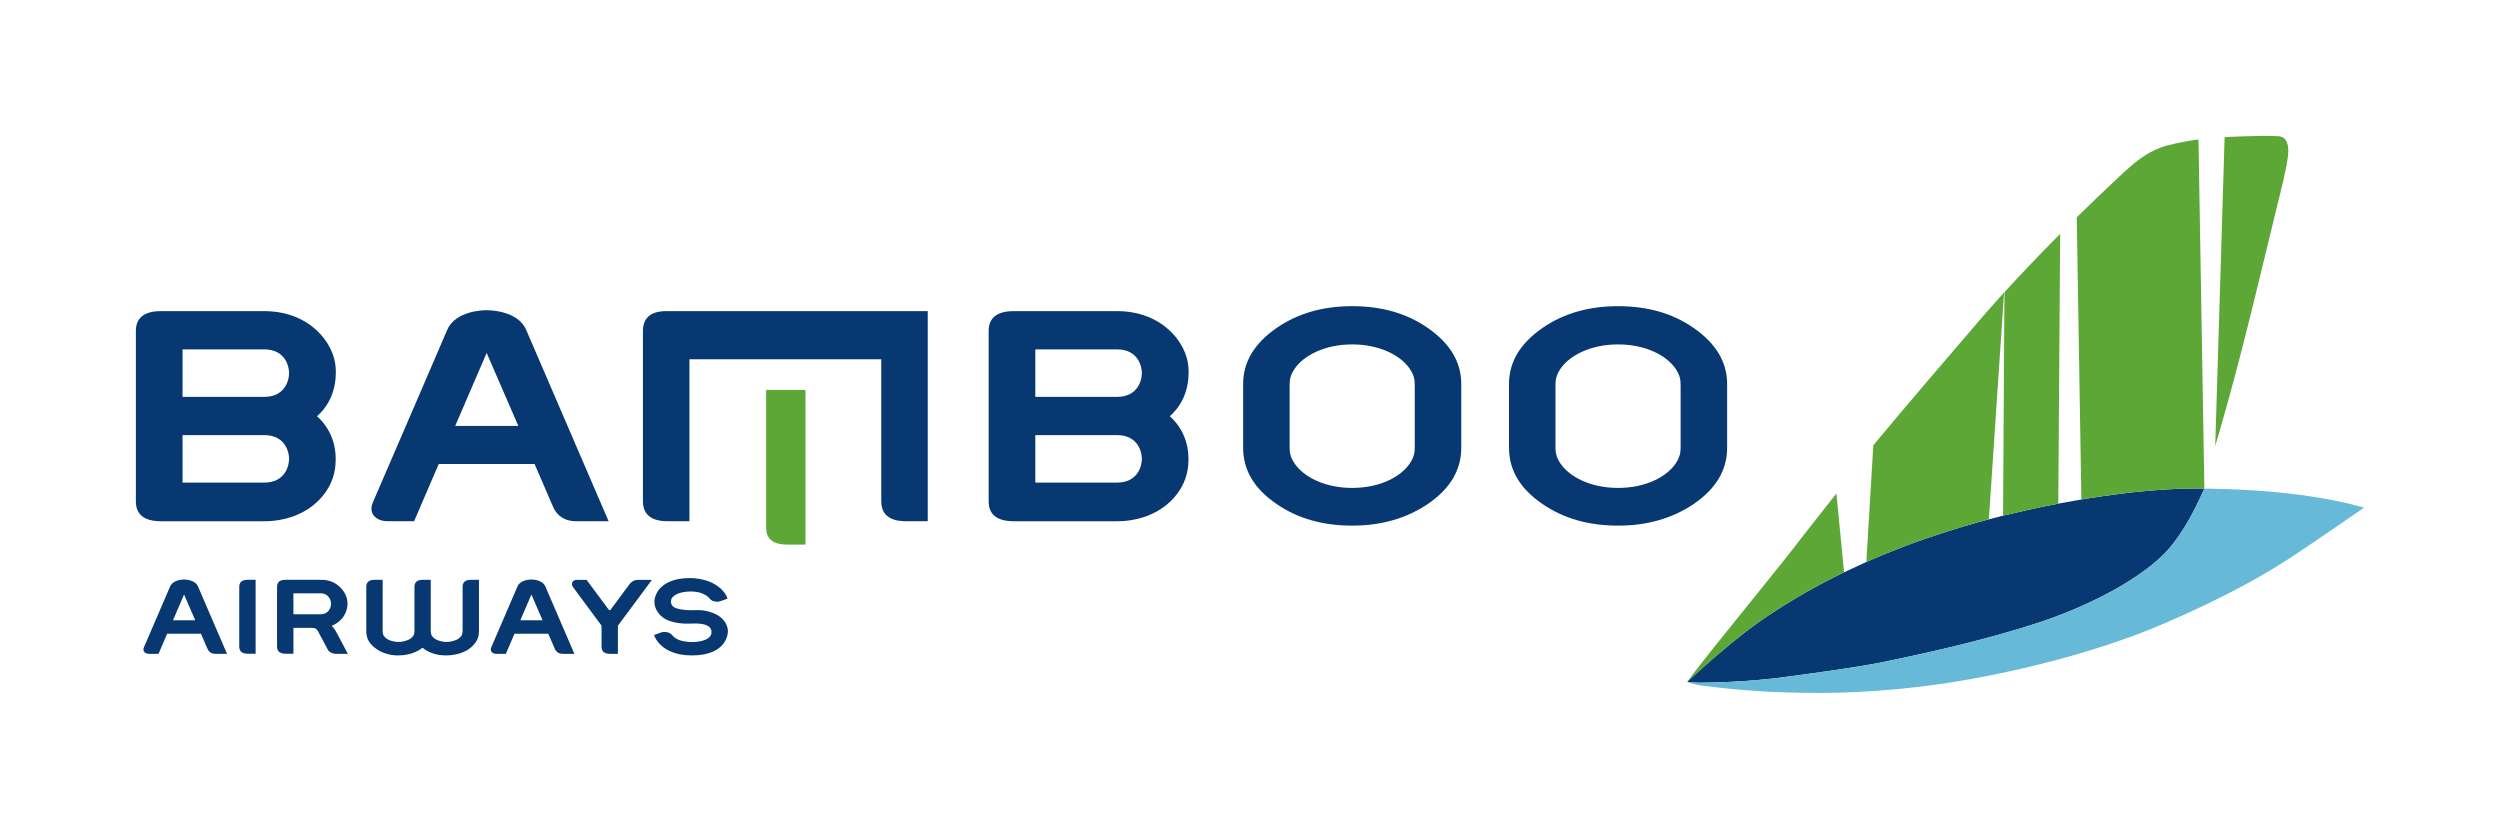
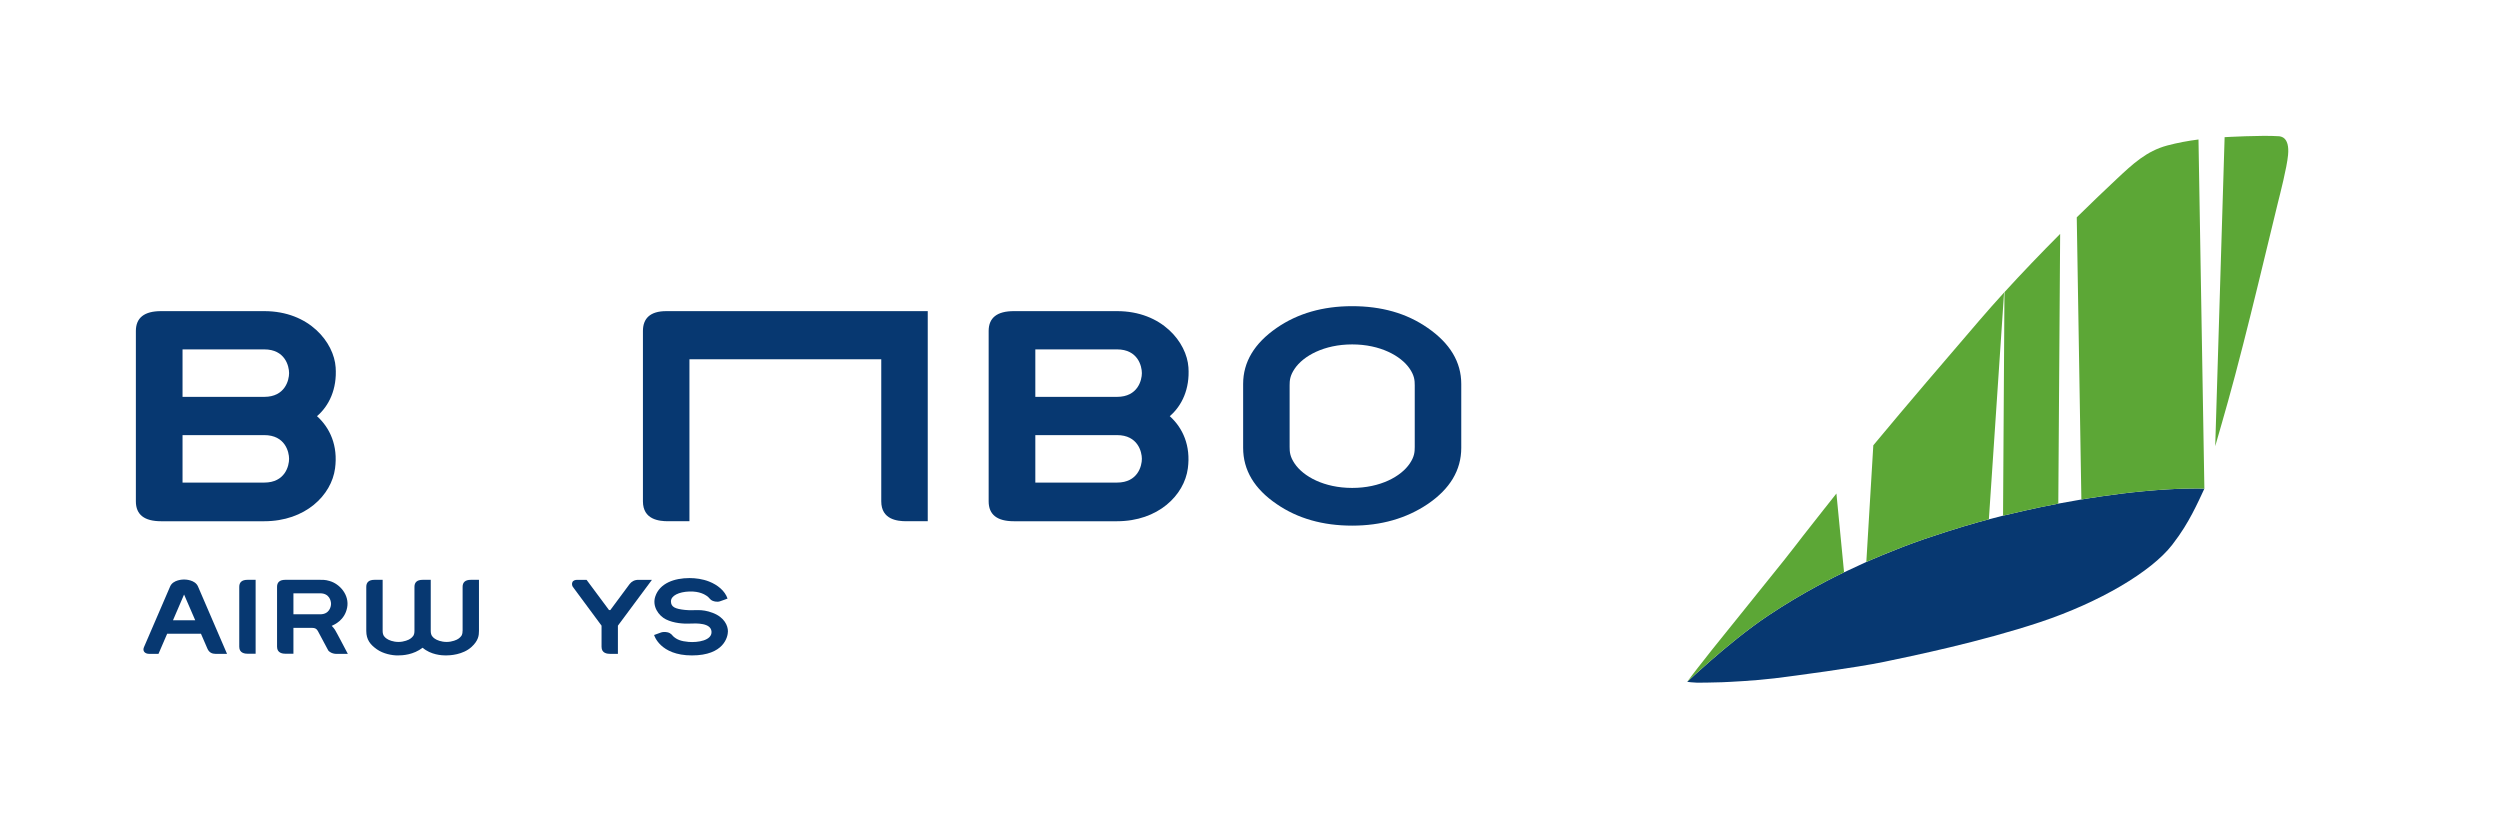
<svg xmlns="http://www.w3.org/2000/svg" width="184" height="61" viewBox="0 0 184 61" fill="none">
  <path d="M124.918 50.246C125.042 50.248 126.251 50.234 126.738 50.213C127.227 50.194 129.145 50.103 130.602 49.925C132.059 49.746 136.628 49.138 138.668 48.712C140.708 48.286 145.777 47.244 150.151 45.788C154.523 44.334 158.336 42.084 159.873 40.1C160.589 39.177 161.006 38.445 161.343 37.815C161.727 37.093 161.987 36.506 162.245 35.96C161.797 35.948 160.363 35.913 157.792 36.152C155.603 36.353 153.429 36.723 153.192 36.762C152.738 36.837 152.006 36.969 151.491 37.066C149.816 37.38 147.751 37.873 147.424 37.953C147.096 38.034 146.731 38.131 146.381 38.222C145.596 38.425 143.925 38.888 141.601 39.686C139.478 40.416 137.503 41.299 137.362 41.361C137.07 41.491 136.703 41.659 135.723 42.122C135.232 42.353 132.727 43.571 130.131 45.312C128.613 46.33 127.071 47.605 125.914 48.617C125.099 49.328 124.474 49.911 124.18 50.18C124.18 50.18 124.389 50.209 124.448 50.215C124.504 50.221 124.794 50.244 124.918 50.246Z" fill="#073871" />
-   <path d="M162.245 35.96C161.987 36.506 161.727 37.093 161.343 37.815C161.006 38.445 160.589 39.177 159.873 40.1C158.336 42.084 154.523 44.334 150.151 45.788C145.777 47.244 140.708 48.286 138.668 48.712C136.628 49.138 132.059 49.746 130.602 49.925C129.145 50.103 127.227 50.194 126.738 50.213C126.251 50.234 125.042 50.248 124.918 50.246C124.794 50.244 124.504 50.221 124.448 50.215C124.389 50.209 124.18 50.18 124.18 50.18C124.18 50.18 124.265 50.225 124.387 50.266C124.51 50.308 124.696 50.357 124.816 50.38C124.937 50.403 125.227 50.458 125.471 50.49C125.718 50.523 126.785 50.643 126.954 50.659C127.124 50.676 129.427 50.913 131.18 50.953C132.932 50.996 136.523 51.159 141.973 50.456C147.143 49.789 153.924 48.167 159.006 46.005C164.087 43.844 166.993 42.09 168.672 40.986C170.351 39.884 174 37.36 174 37.36C169.105 35.972 163.188 35.985 162.245 35.96Z" fill="#67BAD7" />
  <path d="M163.732 10.095C163.732 10.095 166.474 9.94 167.705 10.026C167.852 10.037 168.529 10.066 168.401 11.41C168.315 12.342 167.805 14.311 167.647 14.946C167.491 15.582 166.356 20.262 166.2 20.913C166.113 21.262 165.307 24.602 164.496 27.654C163.798 30.282 163.073 32.693 163.04 32.839L163.732 10.095Z" fill="#5CA736" />
  <path d="M162.242 35.96C161.794 35.949 160.36 35.914 157.789 36.152C155.6 36.353 153.426 36.723 153.189 36.762L152.849 15.998L152.99 15.859C153.918 14.947 154.855 14.048 155.803 13.161C156.946 12.092 157.972 11.12 159.507 10.709C160.27 10.506 161.036 10.366 161.809 10.266L162.242 35.96Z" fill="#5CA736" />
  <path d="M124.18 50.18C124.433 49.82 125.398 48.579 126.057 47.756C126.535 47.153 129.486 43.511 131.321 41.214C132 40.364 132.516 39.678 132.712 39.428C133.432 38.501 135.16 36.324 135.16 36.324L135.723 42.122C135.232 42.353 132.727 43.571 130.131 45.312C128.613 46.33 127.071 47.605 125.914 48.617C125.099 49.328 124.474 49.911 124.18 50.18Z" fill="#5CA736" />
  <path d="M146.381 38.222C145.596 38.425 143.925 38.887 141.598 39.687C139.477 40.415 137.503 41.297 137.362 41.361L137.876 32.773C140.458 29.665 143.127 26.561 145.703 23.559C146.266 22.902 146.87 22.223 147.5 21.531L146.381 38.222Z" fill="#5CA736" />
  <path d="M151.491 37.066C149.816 37.38 147.751 37.873 147.424 37.953L147.528 21.503C148.812 20.097 150.208 18.639 151.627 17.216L151.491 37.066Z" fill="#5CA736" />
  <path d="M12.731 45.653L13.548 43.757L14.369 45.653H12.731ZM14.572 43.163C14.357 42.663 13.631 42.652 13.548 42.652C13.463 42.652 12.737 42.663 12.522 43.163C12.351 43.562 11.101 46.472 10.595 47.634C10.469 47.923 10.672 48.124 10.981 48.124C11.228 48.124 11.664 48.126 11.664 48.126L12.304 46.641H14.79C14.79 46.641 15.137 47.445 15.265 47.739C15.391 48.031 15.618 48.124 15.865 48.124C16.11 48.124 16.71 48.126 16.71 48.126C16.71 48.126 14.788 43.663 14.572 43.163Z" fill="#073871" />
-   <path d="M38.295 45.653L39.112 43.757L39.932 45.653H38.295ZM40.138 43.163C39.921 42.663 39.195 42.652 39.112 42.652C39.029 42.652 38.301 42.663 38.086 43.163C37.915 43.562 36.665 46.472 36.161 47.634C36.035 47.923 36.236 48.124 36.547 48.124C36.791 48.124 37.228 48.126 37.228 48.126L37.868 46.641H40.354C40.354 46.641 40.702 47.445 40.828 47.739C40.954 48.031 41.182 48.124 41.429 48.124C41.673 48.124 42.276 48.126 42.276 48.126C42.276 48.126 40.352 43.663 40.138 43.163Z" fill="#073871" />
  <path d="M18.814 42.675H18.211C17.792 42.675 17.609 42.868 17.609 43.19V47.601C17.609 48.08 18.032 48.117 18.258 48.117H18.814V42.675Z" fill="#073871" />
  <path d="M34.048 46.435V43.19C34.048 42.868 34.23 42.675 34.65 42.675H35.252V46.435C35.252 46.763 35.213 47.15 34.705 47.615C34.065 48.198 33.112 48.24 32.815 48.24C32.518 48.24 31.706 48.196 31.106 47.673C30.429 48.19 29.666 48.24 29.265 48.24C28.866 48.24 28.213 48.126 27.735 47.787C27.255 47.448 26.958 47.084 26.958 46.435V43.19C26.958 42.868 27.141 42.675 27.56 42.675H28.163V46.435C28.163 46.784 28.315 46.9 28.462 47.007C28.61 47.115 28.938 47.247 29.333 47.247C29.73 47.247 30.094 47.092 30.205 47.005C30.363 46.881 30.504 46.782 30.504 46.435V43.19C30.504 42.868 30.686 42.675 31.106 42.675H31.703V46.435C31.703 46.786 31.855 46.9 32.004 47.009C32.151 47.115 32.48 47.247 32.875 47.247C33.27 47.247 33.636 47.092 33.745 47.005C33.905 46.881 34.044 46.784 34.044 46.435" fill="#073871" />
  <path d="M23.566 45.212H21.596V43.668H23.566C24.236 43.668 24.364 44.212 24.364 44.441C24.364 44.666 24.236 45.212 23.566 45.212ZM24.65 46.347C24.581 46.25 24.488 46.124 24.413 46.064C24.615 45.969 25.364 45.657 25.548 44.728C25.735 43.796 25.006 42.965 24.246 42.758C23.95 42.661 23.66 42.675 23.559 42.675H20.994C20.574 42.675 20.391 42.868 20.391 43.19V47.602C20.391 48.078 20.817 48.117 21.041 48.117H21.596V46.213H22.996C23.16 46.213 23.301 46.265 23.393 46.44C23.485 46.612 24.082 47.72 24.144 47.846C24.204 47.971 24.462 48.126 24.767 48.126H25.601C25.601 48.126 24.72 46.443 24.65 46.347Z" fill="#073871" />
  <path d="M45.478 46.049L47.983 42.676H46.98C46.7 42.676 46.483 42.798 46.336 42.991C46.188 43.185 44.921 44.899 44.921 44.899H44.823L43.171 42.676H42.486C42.341 42.676 42.186 42.718 42.128 42.848C42.07 42.98 42.113 43.123 42.162 43.193C42.211 43.264 44.274 46.049 44.274 46.049V47.61C44.274 48.087 44.699 48.125 44.923 48.125H45.478V46.049Z" fill="#073871" />
  <path d="M53.547 44.054C53.547 44.054 53.18 44.199 52.975 44.261C52.772 44.327 52.47 44.261 52.339 44.159C52.211 44.056 52.158 43.946 52.02 43.859C51.887 43.773 51.509 43.51 50.733 43.535C49.96 43.562 49.382 43.841 49.382 44.259C49.382 44.68 49.694 44.813 50.417 44.891C51.142 44.968 51.588 44.776 52.459 45.108C53.332 45.439 53.575 46.068 53.575 46.463C53.575 46.858 53.291 48.239 50.925 48.239C48.559 48.239 48.142 46.736 48.142 46.736C48.142 46.736 48.486 46.618 48.642 46.554C48.738 46.516 48.928 46.494 49.126 46.537C49.388 46.595 49.491 46.775 49.534 46.818C49.803 47.073 50.118 47.197 50.677 47.244C51.341 47.302 52.419 47.145 52.367 46.479C52.316 45.846 51.292 45.869 50.737 45.896C50.321 45.915 49.591 45.875 49.013 45.586C48.471 45.315 47.985 44.622 48.23 43.897C48.559 42.919 49.638 42.546 50.75 42.546C51.196 42.546 51.719 42.615 52.19 42.801C52.817 43.047 53.353 43.485 53.547 44.054Z" fill="#073871" />
  <path d="M19.448 29.209H13.435V25.715H19.448C20.987 25.715 21.277 26.949 21.277 27.462C21.277 27.973 20.987 29.209 19.448 29.209ZM19.448 35.518H13.435V32.024H19.448C20.987 32.024 21.277 33.26 21.277 33.771C21.277 34.284 20.987 35.518 19.448 35.518ZM23.331 30.63C24.221 29.867 24.812 28.631 24.704 27.04C24.582 25.21 22.768 22.899 19.448 22.899H11.856C10.619 22.899 10 23.387 10 24.361V36.901C10 37.875 10.619 38.363 11.856 38.363H19.448C22.478 38.363 24.398 36.448 24.661 34.47C24.881 32.805 24.294 31.5 23.331 30.63Z" fill="#073871" />
  <path d="M82.213 29.209H76.2V25.715H82.213C83.752 25.715 84.042 26.949 84.042 27.462C84.042 27.973 83.752 29.209 82.213 29.209ZM82.213 35.518H76.2V32.024H82.213C83.752 32.024 84.042 33.26 84.042 33.771C84.042 34.284 83.752 35.518 82.213 35.518ZM86.095 30.63C86.986 29.867 87.577 28.631 87.469 27.04C87.349 25.21 85.533 22.899 82.213 22.899H74.621C73.384 22.899 72.765 23.387 72.765 24.361V36.901C72.765 37.875 73.384 38.363 74.621 38.363H82.213C85.243 38.363 87.163 36.448 87.426 34.47C87.646 32.805 87.059 31.5 86.095 30.63Z" fill="#073871" />
-   <path d="M33.503 31.348L35.818 25.974L38.148 31.348H33.503ZM38.728 24.281C38.116 22.863 36.056 22.831 35.818 22.831C35.583 22.831 33.522 22.863 32.913 24.281C32.423 25.414 28.881 33.673 27.447 36.965C27.089 37.787 27.662 38.362 28.541 38.362H30.477L32.291 34.152H39.345C39.345 34.152 40.33 36.431 40.689 37.262C41.049 38.093 41.696 38.362 42.392 38.362H44.794C44.794 38.362 39.338 25.698 38.728 24.281Z" fill="#073871" />
  <path d="M68.282 22.9H49.031C47.839 22.9 47.32 23.448 47.32 24.36V36.9C47.32 38.254 48.526 38.362 49.162 38.362H50.743V26.442H64.861V36.9C64.861 38.254 66.067 38.362 66.703 38.362H68.282V22.9Z" fill="#073871" />
-   <path d="M56.388 28.701V38.843C56.388 39.99 57.408 40.081 57.947 40.081H59.283V28.701H56.388Z" fill="#5CA736" />
  <path d="M104.125 32.896C104.125 33.268 104.099 33.611 103.758 34.116C103.118 35.067 101.588 35.911 99.52 35.911C97.454 35.911 95.923 35.067 95.284 34.116C94.943 33.611 94.916 33.268 94.916 32.896V28.363C94.916 27.993 94.943 27.648 95.284 27.143C95.923 26.194 97.454 25.349 99.52 25.349C101.588 25.349 103.118 26.194 103.758 27.143C104.099 27.648 104.125 27.993 104.125 28.363V32.896ZM105.074 24.131C104.293 23.589 103.44 23.188 102.514 22.925C101.588 22.663 100.591 22.534 99.52 22.534C97.363 22.534 95.511 23.066 93.968 24.131C92.319 25.268 91.495 26.645 91.495 28.26V32.96C91.495 34.602 92.319 35.983 93.968 37.102C95.502 38.158 97.354 38.687 99.52 38.687C101.652 38.687 103.504 38.158 105.074 37.102C106.723 35.983 107.549 34.602 107.549 32.96V28.26C107.549 26.645 106.723 25.268 105.074 24.131Z" fill="#073871" />
-   <path d="M123.693 32.896C123.693 33.268 123.667 33.611 123.326 34.116C122.686 35.067 121.156 35.911 119.088 35.911C117.021 35.911 115.491 35.067 114.851 34.116C114.511 33.611 114.484 33.268 114.484 32.896V28.363C114.484 27.993 114.511 27.648 114.851 27.143C115.491 26.194 117.021 25.349 119.088 25.349C121.156 25.349 122.686 26.194 123.326 27.143C123.667 27.648 123.693 27.993 123.693 28.363V32.896ZM124.642 24.131C123.861 23.589 123.008 23.188 122.082 22.925C121.156 22.663 120.159 22.534 119.088 22.534C116.931 22.534 115.079 23.066 113.536 24.131C111.887 25.268 111.063 26.645 111.063 28.26V32.96C111.063 34.602 111.887 35.983 113.536 37.102C115.07 38.158 116.922 38.687 119.088 38.687C121.22 38.687 123.072 38.158 124.642 37.102C126.291 35.983 127.117 34.602 127.117 32.96V28.26C127.117 26.645 126.291 25.268 124.642 24.131Z" fill="#073871" />
</svg>